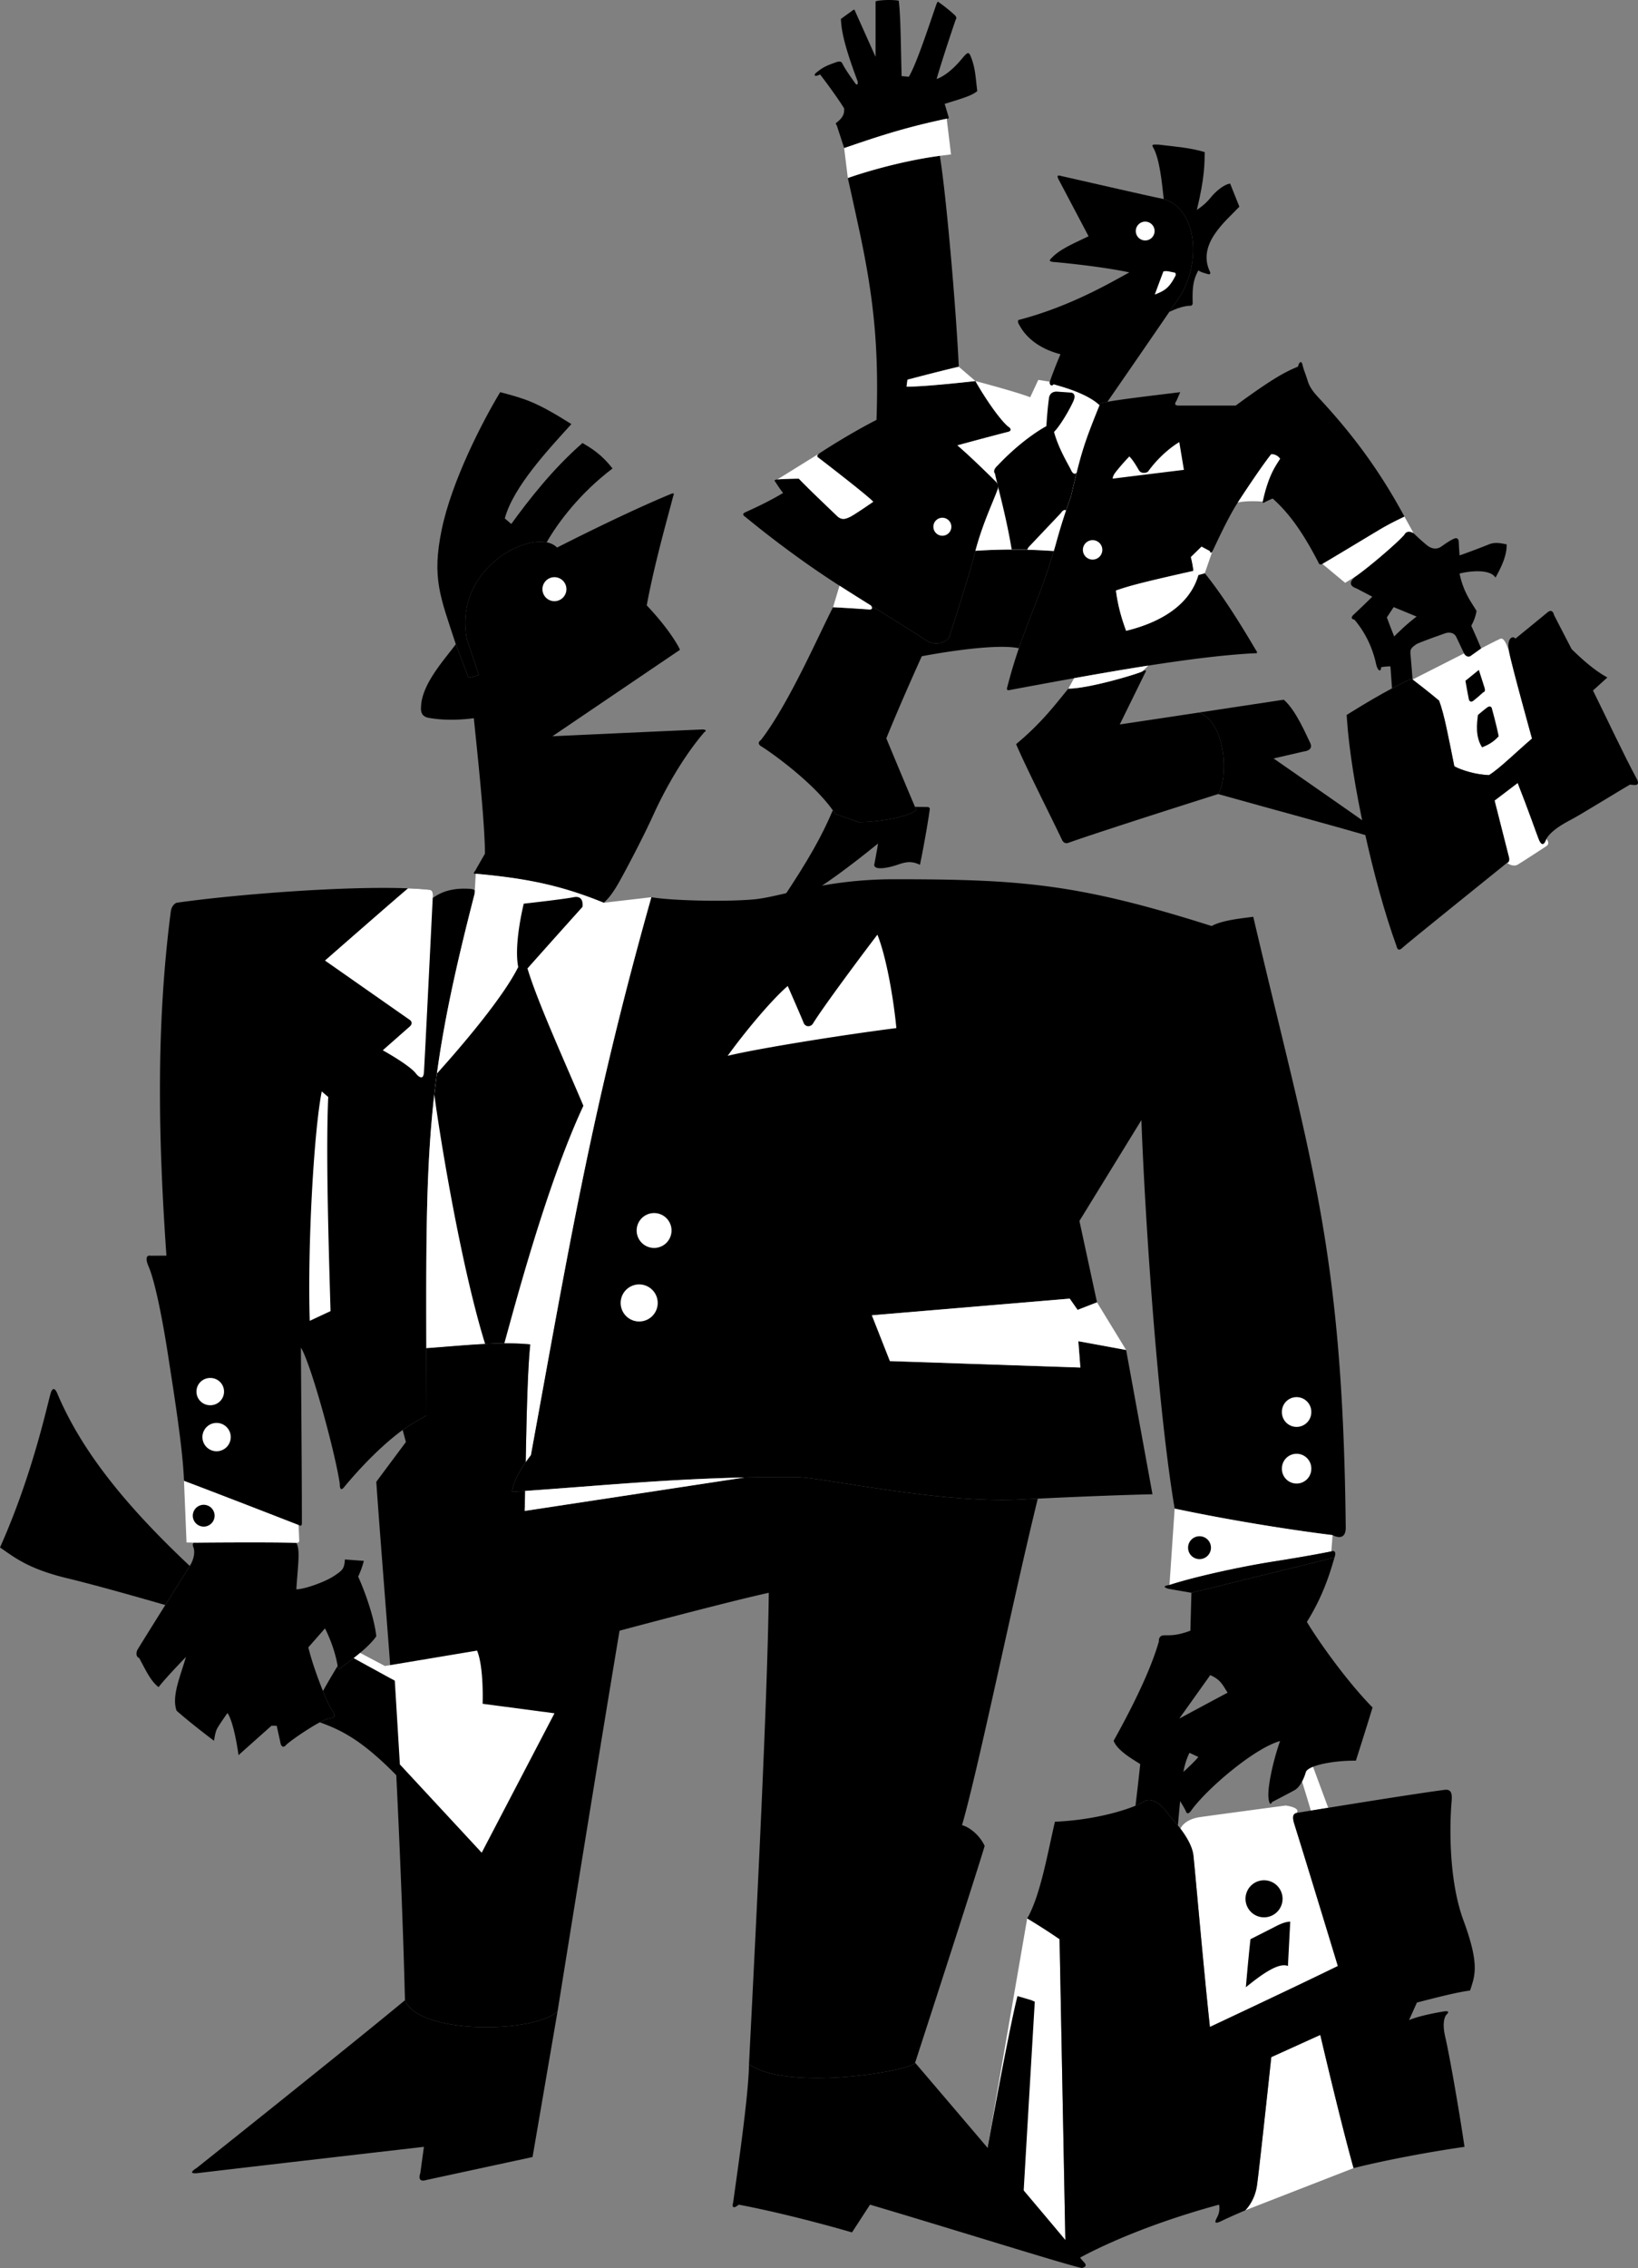
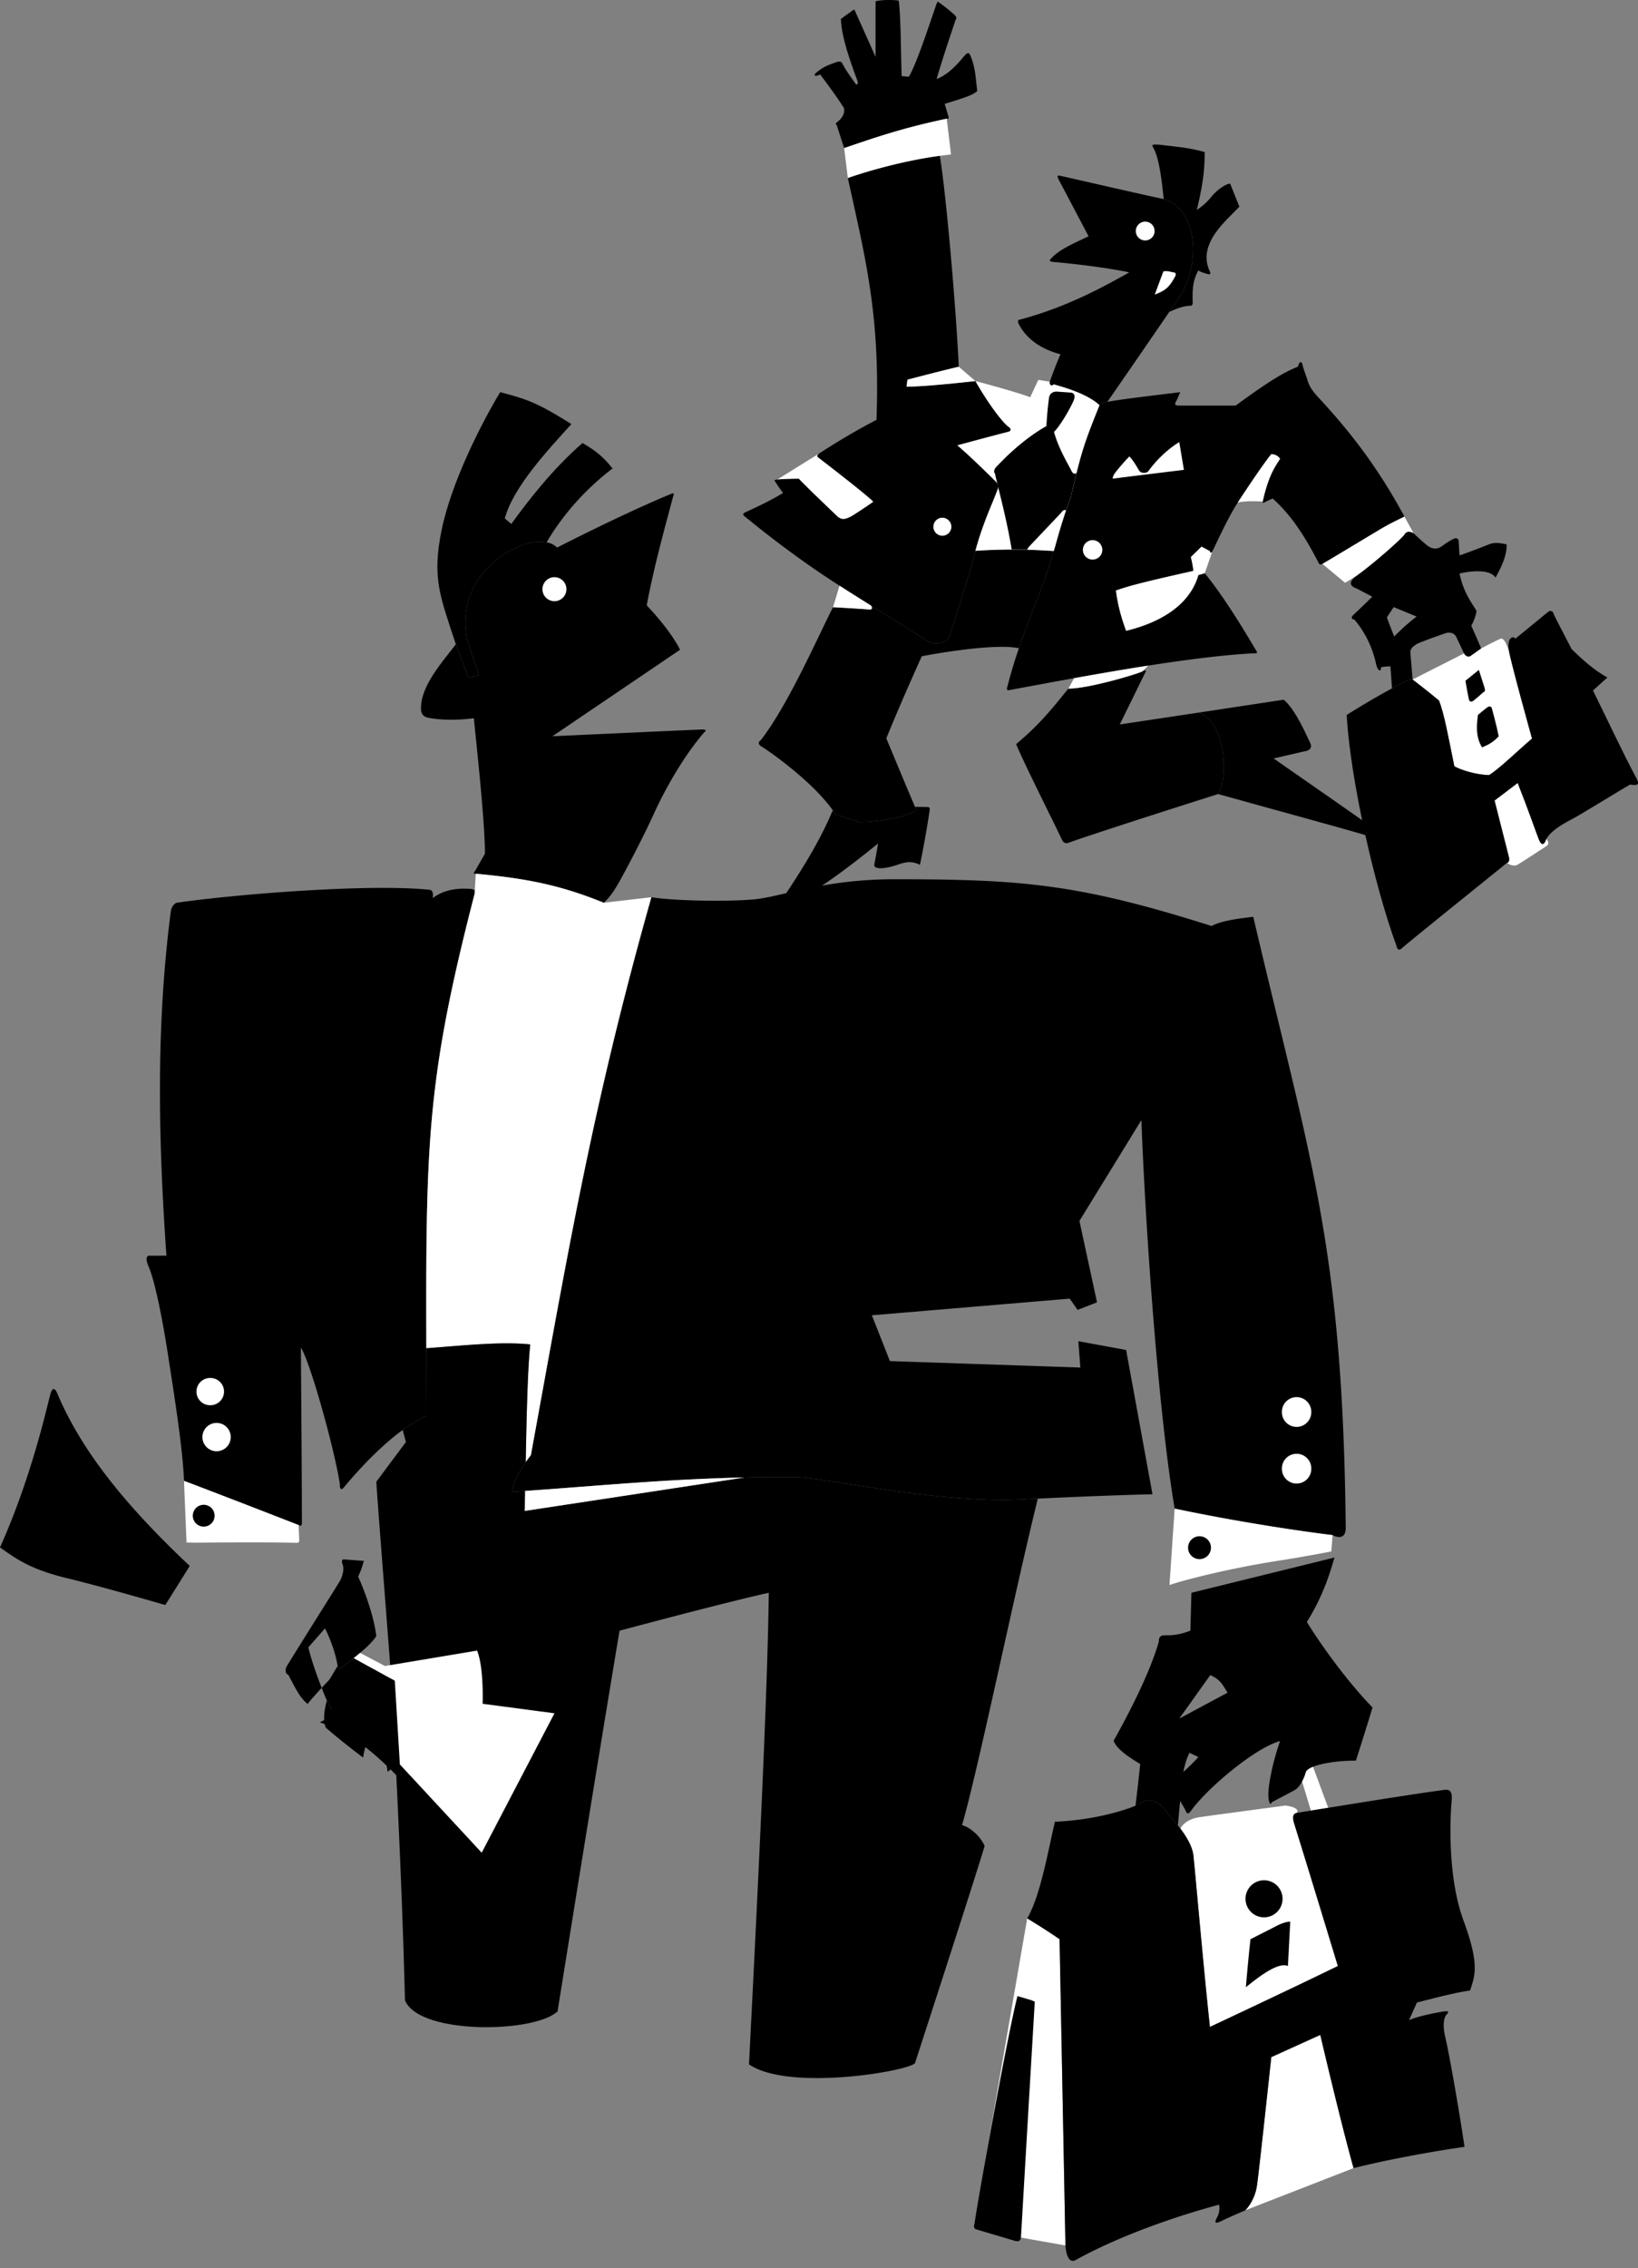
<svg xmlns="http://www.w3.org/2000/svg" width="520.231" height="720.006" viewBox="0 0 390.173 540.005">
  <rect x="0" y="0" width="390.173" height="540.005" fill="#808080" stroke="none" />
  <path style="fill:#fff;fill-opacity:1;fill-rule:nonzero;stroke:none" d="M332.965 483.59c.87.664 3.863 2.96 6.316 5.031 1.239 3.3 2.114 8.133 3.633 15.637 1.79.96 5.23 2.008 8.258 2.09 2.48-1.512 6.488-5.5 10.242-8.7 0 0-4.941-17.757-5.504-20.921-.605-1.57-1.156-3.22-2.12-2.805-.966.41-4.49 2.254-4.49 2.254l-2.585 1.844c-.965.414-1.488-.649-1.488-.649l-12.262 6.219m31.851 37.969c-.55 1.652-1.222 1.492-1.773.113-.55-1.375-2.527-7.098-5.043-13.45l-5.504 4.184s1.41 5.567 3.453 13.606c.184 1.176-.465 1.21-.465 1.21.461.47 1.653.93 2.48.47.825-.458 6.973-4.497 6.973-4.497s.86-.613-.12-1.636" transform="translate(3.512 -321.8)" />
  <path style="fill:#000;fill-opacity:1;fill-rule:nonzero;stroke:none" d="M386.426 507.36c-3.196-5.923-7.098-14.317-10.489-21.157l3.426-3.09c-3.082-1.664-6.199-4.476-8.52-6.777-2.472-4.746-4.163-8.066-4.163-8.066s-.317-1.739-1.586-.66c-1.27 1.077-7.645 6.253-7.645 6.253-.496-.77-2.105-.297-1.539 2.864.563 3.164 5.504 20.921 5.504 20.921-3.754 3.2-7.762 7.188-10.242 8.7-3.027-.082-6.469-1.13-8.258-2.09-1.52-7.504-2.394-12.336-3.633-15.637-2.453-2.07-5.445-4.367-6.316-5.031l-.258-.195c-1.45.644-3.043 1.449-4.637 2.3-5.386 2.875-10.812 6.34-10.812 6.34l.066.88c.953 14.589 6.344 39.093 11.746 53.94.137.48.364 1.68 1.442.637 1.078-1.047 20.566-16.691 24.972-20.27 0 0 .649-.035.465-1.21-2.043-8.04-3.453-13.606-3.453-13.606l5.504-4.183c2.516 6.351 4.492 12.074 5.043 13.449.55 1.379 1.223 1.539 1.773-.113 1.086-1.942 3.918-3.579 5.997-4.653 2.082-1.07 12.433-7.472 13.945-8.3.773.054 2.539.554 1.668-1.247" transform="translate(3.512 -321.8)" />
  <path style="fill:#000;fill-opacity:1;fill-rule:nonzero;stroke:none" d="M332.965 483.59c-.176-2.246-.43-5.434-.516-6.215-.137-1.238.707-1.648 1.328-2.129.621-.476 7.075-2.703 7.075-2.703s1.945-.637 2.632 1.152l1.743 3.676s.523 1.063 1.488.649l2.586-1.844c-1.238-3.028-3.633-8.176-3.633-8.176s-1.652-5.094-3.992-4.129c-4.801 1.977-10.34 6.465-13.903 10.324 0 0-.687.961-.414 2.89.2 1.38.536 6.052.711 8.61 1.594-.851 3.188-1.656 4.637-2.3l.258.195m12.594.297c.421 2.547.832 4.515.832 4.515s.27.82 1.004.278c.734-.54 2.457-2.09 2.457-2.09s.613-.024.218-1.164l-1.32-4.121-3.191 2.582m7.925 13.211c-.558-2.785-1.668-6.754-1.668-6.754s-.289-.676-1.035-.137c-.746.54-2.25 1.828-2.25 1.828-.254 2.05-.66 5.137.989 7.707 1.19-.488 2.609-1.12 3.964-2.644m-152.48 20.457c-.965-.414-3.168-1.102-5.508-1.93-.195-.3-.418-.602-.633-.902-2.566 6.02-5.62 11.617-12.441 21.78-.828.919-1.102 2.2 1.558.731 2.66-1.464 5.782-1.742 21.657-14.59-.239 1.63-.899 5.028-.899 5.028s-.14.613.778.797c.918.183 2.625-.078 4.355-.64 1.727-.563 3.363-1.31 5.75-.118 1.211-5.8 2.164-11.793 2.348-13.262 0 0 .054-.52-.61-.504-.175.008-1.324-.011-2.918-.039.11.25.22.508.325.754-2.477 1.93-9.774 2.895-13.762 2.895m81.082-26.102c6.742 2.613 6.871 16.05 4.559 19.41 12.757 3.575 29.015 7.93 37.687 10.543 0 0 6.766 2.856.414-1.652-6.355-4.504-24.887-17.367-24.887-17.367l7.157-1.653s2.504-.168 1.543-2.093c-.961-1.926-3.387-7.762-6.278-10.243l-20.195 3.055" transform="translate(3.512 -321.8)" />
  <path style="fill:#000;fill-opacity:1;fill-rule:nonzero;stroke:none" d="M241.2 452.691a124.19 124.19 0 0 0-3.723-.046c-2.551.004-5.414.085-8.641.296-.992 4.278-5.488 18.223-6.133 20.246-.64 2.016-4.039 2.2-5.414 1.192-4.785-3.098-9.227-5.844-13.398-8.442 0 0 .8.852-.164.989-5.891-.418-8.809-.547-8.809-.547-3.473 6.719-10.57 23.082-17.176 31.613 0 0-1.234.762.156 1.563 1.336.773 11.86 8.015 16.965 15.168.215.3.438.601.633.902 2.34.828 4.543 1.516 5.508 1.93 3.988 0 11.285-.965 13.762-2.895-.106-.246-.215-.504-.325-.754-3.02-7.094-6.832-16.312-6.832-16.312 3.645-8.985 8.45-19.543 8.45-19.543s16.71-3.266 23.125-1.91c2.71-7.946 5.562-13.82 8.32-23.149a175.924 175.924 0 0 0-6.305-.3m-2.676 46.281c2.34 5.504 8.657 17.96 10.997 22.918 0 0 .484.968 1.46.578 8.262-2.942 35.665-11.606 35.665-11.606 2.312-3.36 2.183-16.797-4.56-19.41-8.538 1.29-18.866 2.836-18.866 2.836l6.039-12.297s.71-1.02-.664-.332c-1.375.688-12.809 4.098-17.625 4.098-3.082 3.73-6.305 8.12-12.446 13.215" transform="translate(3.512 -321.8)" />
  <path style="fill:#000;fill-opacity:1;fill-rule:nonzero;stroke:none" d="M198.441 364.188c2.633-.961 12.188-4 21.914-5.286 1.43 8.48 3.829 35.485 4.516 50.215-5.36 1.262-11.125 2.809-12.223 3.082l-.222 1.653c4.133.078 16.41-1.325 16.41-1.325 2.172 3.856 5.613 8.938 7.727 10.774.457.277 1.148.91.195 1.293-3.606.898-12.219 3.242-12.219 3.242 3.488 2.953 9.176 8.644 9.176 8.644s.879.907.422 1.825c-1.246 3.406-3.559 8.12-5.301 14.636-.992 4.278-5.488 18.223-6.133 20.246-.64 2.016-4.039 2.2-5.414 1.192-4.785-3.098-9.226-5.844-13.398-8.442a616.077 616.077 0 0 1-7.43-4.683 217.67 217.67 0 0 1-6.82-4.555 247.59 247.59 0 0 1-15.586-11.808c-1.086-.704-.239-1.004.129-1.196 5.398-2.433 7.558-3.785 8.84-4.515-.946-1.2-1.891-2.72-1.891-2.72s-.547-.398.531-.503c1.078-.105 3.82-.191 5.106-.191 2.53 2.64 6.433 6.312 9.093 8.879 1.149 1.101 2.078.699 3.098.226 1.016-.469 5.535-3.601 5.535-3.601-1.43-1.579-13.035-10.48-13.035-10.48s-.781-.368.133-1c3.312-2.185 8.812-5.532 13.676-8.013.585-17.172-.645-29.09-4.145-45.351-1.523-7.078-2.684-12.239-2.684-12.239m111.954 52.098c-.844-.95-1.899-2.105-2.422-3.832-.524-1.726-.934-2.496-1.207-3.734-.278-1.239-.88-.664-1.082.37-2.977 1.212-6.043 2.806-14.856 9.278h-13.433c-1.512 0-.922-.668-.57-1.351l.792-1.844c-4.422.566-13.437 1.578-17.351 2.305-.848.156-1.457.296-1.727.421-.05.122-.098.235-.144.356-3.004 7.441-3.985 10.164-5.47 16.137a455.473 455.473 0 0 0-1.34 5.597c-.17.551-.581 1.617-1.175 3.36a132.65 132.65 0 0 0-2.258 7.379c-.214.777-.43 1.53-.648 2.265-2.758 9.328-5.61 15.203-8.32 23.149a124.65 124.65 0 0 0-2.68 8.925c-.035.348-.606 1.332.637 1 4.859-.902 9.992-1.859 15.203-2.793 5.89-1.058 11.875-2.09 17.664-2.992 9.258-1.445 18.012-2.562 25.078-2.93.617-.042 1.168.149.586-.726s-6.352-11.117-12.2-18.344l-1.53.438c-2.208 7.629-9.844 11.484-17.212 13.273-.722-2.004-1.87-5.246-2.421-9.582 3.261-1.183 7.379-2.187 18.046-4.594.551 0 .387-.265.247-1.242a23.224 23.224 0 0 0-.454-2.133l2.547-2.488 1.977 1.063s.16.808.57.12c.414-.687 3.453-7.632 6.082-11.683 2.63-4.055 6.403-9.598 7.985-11.523.867.011 1.609.41 2.093 1.097-1.05 1.692-2.765 3.868-4.14 10.2 0 0-.047.5.398.207.45-.297 1.98-.934 1.98-.934 3.497 3.137 6.762 7.223 10.891 15.207 0 0 .168.793.957.363 2.824-1.648 9.824-5.883 13.266-7.945 3.441-2.066 5.855-3.055 6.27-3.332-6.024-11.164-12.512-19.809-20.63-28.508" transform="translate(3.512 -321.8)" />
  <path style="fill:#fff;fill-opacity:1;fill-rule:nonzero;stroke:none" d="M258.395 418.254c-3.172-2.98-9.622-4.567-10.938-4.973-.414.547-1.004.239-.906-.605l-2.742-.422-1.926 4.129c-3.578-1.375-13.047-3.856-13.047-3.856 2.172 3.856 5.613 8.938 7.726 10.774.458.277 1.149.91.196 1.293-3.606.898-12.219 3.242-12.219 3.242 3.488 2.953 9.176 8.644 9.176 8.644s.879.907.422 1.825c-1.246 3.406-3.559 8.12-5.301 14.636 3.226-.21 6.09-.293 8.64-.296a124.64 124.64 0 0 1 3.723.046c2.41.067 4.488.188 6.305.301.219-.734.433-1.488.648-2.265a132.65 132.65 0 0 1 2.258-7.38c.594-1.742 1.004-2.808 1.176-3.359.516-2.195.945-4.011 1.34-5.597 1.484-5.973 2.465-8.696 5.469-16.137m-36.403-68.214c-10.597 2.202-17.758 4.718-24.43 6.991l.88 7.156c2.632-.96 12.187-4 21.913-5.285l2.668-.332-1.03-8.53m39.547 85.726c4.683-.594 16.956-2.094 16.956-2.094l-1.101-6.606s-3.961 2.211-7.403 6.957c-.305.418-1.664.633-2.18-.214-.515-.844-1.316-2.32-2.308-3.329-1.266 1.286-2.774 3.075-3.39 3.903-.622.824-.575 1.383-.575 1.383m71.684 13.015s-1.414-.91-2.106.192c-.687 1.101-7.476 7.047-11.398 9.87l-2.82 1.723-5.41-4.496c2.823-1.648 9.823-5.882 13.265-7.945 3.441-2.066 5.855-3.055 6.27-3.332l2.199 3.988" transform="translate(3.512 -321.8)" />
  <path style="fill:#000;fill-opacity:1;fill-rule:nonzero;stroke:none" d="M197.563 357.031c6.671-2.273 13.832-4.789 24.43-6.992 0 0 .616.176.452-.387-.164-.558-.933-3.125-.933-3.125 4.414-1.347 6.593-2.007 7.761-3.043-.41-3.226-.437-5.714-1.68-8.539-.437-.941-.925-.312-1.402.172-.476.485-3.234 4.27-6.605 5.504 1.59-5.492 4.539-14.121 4.539-14.121s.469-.465-.21-1.098c-.677-.632-2.368-2.09-3.813-3.054 0 0-.168-.457-.5.304-1.653 4.68-4.7 14.188-6.625 17.422l-1.72-.152c-.187-6.332-.206-14.387-.69-17.961-1.446-.277-4.626-.18-5.516.164v13.215l-4.922-10.98s-.102-.489-.492-.114l-2.848 2.063c.129 2.046.29 5.007 3.938 14.714.207.551.027 1.414-.594.52-.617-.895-2.324-3.219-3.012-4.664-.316-.535-.73-.469-1.281-.328-2.195.773-3.235 1.152-4.887 2.531-.55.355-.77 1.266.883.441 2.836 3.704 4.91 6.727 5.734 8.106 0 .762.118 1.863-1.742 3.308-.36.258-.277.415-.035.668l1.77 5.426m62.703 60.446a5013.667 5013.667 0 0 0 14.757-21.418c1.243-1.813 2.118-3.094 2.372-3.489 5.425-8.3 4.101-21.172-3.704-23.367a9.937 9.937 0 0 0-.71-.168c-2.762-.52-21.669-4.887-23.598-5.3-.961-.274-1.281-.223-.613 1.027.667 1.254 7.015 13.289 7.015 13.289-3.762 1.832-7.187 3.191-9.183 5.601-.266.473.75.532 1.503.578 4.856.454 12.168 1.32 17.399 2.422-4.445 2.422-14.18 8.176-26.43 11.34 0 0-.289.36.13 1.047.417.684 2.46 5.176 9.89 7.106a104.928 104.928 0 0 0-2.543 6.53c-.098.845.492 1.153.906.606 1.316.407 7.766 1.992 10.938 4.973.046-.121.093-.234.144-.356.27-.125.879-.265 1.727-.421m59.453 41.367c-1.653 1.101-2.145 2.375-.14 3.043l3.788 1.984a210.14 210.14 0 0 1-4.379 4.215s-1.234.988.14 1.266c1.763 2.09 4.06 5.527 5.161 10.62.457 1.93 1.285 1.665 1.148.7 1.375-.274 3.165-.281 4.403-.008.273-1.652.55-3.992-.14-4.953-.688-.965-2.86-6.91-2.86-6.91l1.62-2.454c7.02 2.891 13.606 5.645 16.794 6.883 1.101-1.375 2.535-3.36 2.945-5.972-1.25-2.106-3.082-4.352-4.047-8.891 2.067-.55 7.188-1.238 8.563.96 1.137-2.03 2.781-5.175 2.644-7.925-1.293-.226-2.68-.633-4.332.055-1.648.687-5.632 2.172-6.87 2.586-.141-2.008-.192-3.121-.192-3.121s.066-1.399-1.172-.844c-1.234.555-2.54 1.562-3.145 1.957-.605.398-1.847.71-3.222-.387-1.38-1.101-3.203-2.867-3.203-2.867s-1.414-.91-2.106.191c-.687 1.102-7.476 7.047-11.398 9.872" transform="translate(3.512 -321.8)" />
  <path style="fill:#000;fill-opacity:1;fill-rule:nonzero;stroke:none" d="m241.719 451.84 7.453-7.867c.773-1.153 1.238-.625 1.238-.625.594-1.743 1.004-2.809 1.176-3.36.516-2.195.945-4.011 1.34-5.597 0 0-.664.722-1.278-.59-.613-1.313-2.964-5.031-4.093-9.16 1.511-1.512 3.695-5.305 4.586-7.27.886-1.969-.485-2.09-.485-2.09l-3.437-.242c-1.762-.027-1.856 1.512-1.856 1.512s-.375 2.453-.625 6.715c0 0-5.37 2.754-11.617 9.379-1.375 1.238-.625 1.921-.625 1.921.55 2.754 2.676 10.157 3.98 18.079a124.64 124.64 0 0 1 3.723.046s-.004-.296.52-.851" transform="translate(3.512 -321.8)" />
  <path style="fill:#fff;fill-opacity:1;fill-rule:nonzero;stroke:none" d="M203.89 465.938s.801.851-.163.988c-5.891-.418-8.809-.547-8.809-.547l1.543-5.125a616.077 616.077 0 0 0 7.43 4.683m64.703 15.723c-1.375.688-12.809 4.098-17.625 4.098l1.375-2.485c5.89-1.058 11.875-2.09 17.664-2.992l-1.414 1.38" transform="translate(3.512 -321.8)" />
  <path style="fill:#000;fill-opacity:1;fill-rule:nonzero;stroke:none" d="M289.508 365.512c-1.582.203-3.598 2.054-4.488 3.156-.899 1.102-1.637 1.879-3.442 3.117 1.86-7.637 1.832-10.941 1.875-13.762-3.305-1.035-6.887-1.293-11.012-1.793-1.586-.066-1.652.032-1.23.754 1.547 2.723 2.098 8.774 2.48 12.22 7.805 2.194 9.13 15.066 3.704 23.366-.254.395-1.13 1.676-2.372 3.489 2.907-1.414 4.614-1.461 4.989-1.461.414.004.578-.309.574-.582-.14-4.2.25-5.782 1.352-7.844.62.48 1.57.676 2.273.894.7.22.562-.414.562-.414-3.304-6.605 3.54-12.07 6.938-15.636l-2.203-5.504" transform="translate(3.512 -321.8)" />
  <path style="fill:#fff;fill-opacity:1;fill-rule:nonzero;stroke:none" d="M273.61 386.445c-.446 1.121-2.051 5.493-2.051 5.493 2.05-.813 3.285-1.364 4.73-4.118.348-.48.418-1.093-.203-1.164-.617-.07-1.719-.484-2.477-.21m-4.336-11.876a2.239 2.239 0 0 1 2.239 2.243 2.238 2.238 0 1 1-4.477 0 2.241 2.241 0 0 1 2.238-2.243m-87.609 61.387c1.078-.105 3.82-.191 5.106-.191 2.53 2.64 6.433 6.312 9.093 8.879 1.149 1.101 2.078.699 3.098.226 1.016-.469 5.535-3.601 5.535-3.601-1.43-1.579-13.035-10.48-13.035-10.48s-.781-.368.133-1l-9.93 6.167m43.207-26.84c-5.36 1.262-11.125 2.809-12.223 3.082l-.222 1.653c4.133.078 16.41-1.325 16.41-1.325l-3.965-3.41m-3.911 35.957a2.141 2.141 0 1 1 0 4.283 2.141 2.141 0 0 1 0-4.283m62.513 13.207-1.532.438c-2.207 7.629-9.843 11.484-17.21 13.273-.723-2.004-1.872-5.246-2.422-9.582 3.261-1.183 7.379-2.187 18.046-4.594.551 0 .387-.265.247-1.242a23.461 23.461 0 0 0-.454-2.133l2.547-2.488 1.977 1.063s.16.808.57.12l-1.77 5.145m7.852-16.828c2.63-4.055 6.403-9.598 7.985-11.523.867.011 1.609.41 2.093 1.097-1.05 1.692-2.765 3.868-4.14 10.2 0 0-3.57-.309-5.938.226m-34.578 8.953a2.316 2.316 0 0 1 2.317 2.317 2.315 2.315 0 1 1-2.316-2.316m48.616 303.043c-.715.167-1.125.648-.652 2.37 2.601 8.242 10.453 34.078 10.453 34.078-8.902 4.387-30.473 14.508-30.473 14.508-1.597-14.797-3.632-38.32-3.937-40.879-.313-2.562-2.258-5.23-3.082-6.332 0 0 .824-2.203 4.68-2.754 3.851-.55 20.37-2.754 20.37-2.754s3.633.442 2.641 1.762m-64.195 25.11c3.164 1.925 5.094 3.164 7.707 4.953.188 9.61 1.402 72.926 1.402 72.926l-10.597-1.883c-.09 1.285-1.375.828-1.375.828s-8.352-2.48-9.27-2.754c-.918-.277-.457-1.285-.457-1.285l12.59-72.785m77.742 59.461c-3.027-10.735-7.93-31.715-7.93-31.715l-11.671 5.289s-2.856 26.691-3.407 30.535c-.55 3.848-2.797 5.941-2.797 5.941l25.805-10.05m-10.863-98.81-3.121 1.099 3.82 12.586 4.121-.668-4.82-13.016" transform="translate(3.512 -321.8)" />
  <path style="fill:#000;fill-opacity:1;fill-rule:nonzero;stroke:none" d="M238.855 797.055c-2.19 8.355-8.992 45.847-10.277 54.289 0 0-.46 1.008.457 1.285l9.27 2.754s1.285.457 1.375-.828c.89-15.528 3.293-56.176 3.293-56.176s-.325-.113-.817-.348l-3.3-.976m107.804-1.321c1.184-3.57 2.29-6.21-1.566-16.672-3.856-10.46-3.149-24.484-2.875-27.785.144-1.793.347-3.535-1.578-3.328-5.797.75-19.258 2.899-27.774 4.278l-4.12.668-3.384.554c-.715.168-1.125.649-.652 2.371 2.601 8.242 10.453 34.078 10.453 34.078-8.902 4.387-30.473 14.508-30.473 14.508-1.597-14.797-3.632-38.32-3.937-40.879-.313-2.562-2.258-5.23-3.082-6.332a18.758 18.758 0 0 0-.613-.765c-.899-1.082-2.118-2.434-2.555-3.09-.55-.824-3.285-4.016-5.504-2.613-.484.304-1.176.648-2.04 1.007-3.8 1.582-10.995 3.473-19.187 3.809-1.68 7.16-3.468 17.672-6.605 23.016 3.164 1.925 5.094 3.164 7.707 4.953.188 9.61 1.402 72.925 1.402 72.925s.192 4.715 2.48 3.442c2.286-1.277 13.876-7.652 34.106-13.16 0 0 .383 1.46-.441 2.976-.828 1.512-.43 1.633 1.226.817 1.657-.813 5.457-2.442 5.457-2.442s2.247-2.093 2.797-5.941c.551-3.844 3.407-30.535 3.407-30.535l11.671-5.29s4.903 20.981 7.93 31.716c7.211-1.825 17.754-3.825 26.426-5.067-1.399-9.48-3.637-22.082-4.598-26.21-.965-4.13.324-5.294.324-5.294s1.243-1.05-.757-.719c-2 .332-5.98 1.09-8.184 2.051l1.875-4.183c4.738-1.223 9.496-2.45 12.664-2.864" transform="translate(3.512 -321.8)" />
-   <path style="fill:#000;fill-opacity:1;fill-rule:nonzero;stroke:none" d="M274.504 753.34c.437.656 1.656 2.008 2.555 3.09.304-3.383.867-9.438 1.254-12.266.55-4.039 2.386-6.605 2.386-6.605s14.317-8.262 16.516-9.18c2.203-.914 3.488.55 3.488.55s2.938 6.794 4.223 11.38l3.12-1.098s-2.019-7.16-4.038-12.848c-2.02-5.691-8.262-2.754-8.262-2.754s-20.555 8.809-24.406 11.012c-3.856 2.203-2.938 4.219-2.938 4.219s-.668 6.668-1.441 12.894c.863-.359 1.555-.703 2.039-1.007 2.219-1.403 4.953 1.789 5.504 2.613m23.078 16.144a4.411 4.411 0 1 1 0 8.825 4.411 4.411 0 0 1-4.41-4.414 4.408 4.408 0 0 1 4.41-4.41m-3.23 14.027c-.54 4.804-1.098 11.441-1.098 11.441 3.777-3.07 7.816-5.973 10.02-5.055l.55-10.57c-1.836.074-3.594 1.258-4.804 1.817l-4.668 2.367M140.3 536.742c1.579-1.355 2.891-3.527 3.91-5.367 1.024-1.84 5.09-9.379 7.935-15.617 2.843-6.242 7.152-13.848 12.109-19.63.457-.276.547-.585-.395-.644-5.504.211-35.78 1.614-35.78 1.614l30.39-20.59c-.465-1.059-2.79-5.156-7.93-10.57 1.93-10.383 5.133-21.403 6.324-26.083 0 0 .5-.914-.52-.46-6.136 2.52-15.784 6.996-27.163 12.777-.618-.64-1.465-1.055-2.48-1.25-7.083-1.371-22.044 7.836-18.977 23.18l2.847 8.445-2.48.64-3.028-8c-2.652 3.594-7.59 8.903-8.23 14.133-.055 1.094-.484 2.992 1.781 3.399 2.266.406 5.79.726 10.742.086.567 5.773 2.645 24.464 2.645 32.265-1.309 2.25-2.371 4.149-2.371 4.149s-.715.707.183.613c11.594 1.066 19.887 2.582 30.489 6.91M75.469 728.84c-.39-.559-1.176-2.258-2.051-4.414-1.277-3.153-2.746-7.293-3.484-10.399 2.617-2.976 3.964-4.511 3.964-4.511s2.149 4.015 2.973 8.699c0 0 .004.125.02.281.043.367.199.918.78.434.356-.297 1.606-1.188 3.067-2.34.496-.39 1.012-.809 1.532-1.246 1.496-1.266 2.984-2.684 3.851-3.957-.465-4.297-2.531-10.235-4.32-14.207.976-2.063 1.347-3.743 1.347-3.743l-4.511-.332c-.14 2.286-.582 2.59-2.645 3.965-2.066 1.375-6.992 3.14-8.918 3.14.403-6.054.961-9.417 0-11.065-7.16-.208-23.953-.04-23.953-.04s-1.168-.32-.48 1.332c.343 1.375-.227 2.875-.61 3.618-.039.07-.16.277-.347.586-.883 1.445-3.274 5.246-5.825 9.312-2.496 3.98-5.14 8.211-6.68 10.73 0 0-.628 1.477.473 1.891 1.758 3.324 2.817 5.547 4.606 6.926 1.578-2.086 6.523-7.188 6.523-7.188-1.328 4.61-3.469 9.36-2.23 12.801 3.746 3.305 8.922 7.16 8.922 7.16s.238-1.879.648-2.734c.406-.852 2.543-3.875 2.543-3.875s1.406 1.488 2.645 10.023c2.421-2.164 7.843-6.996 7.843-6.996h1.243l.972 4.403s.395 1.164 1.235.215c.656-.739 5.156-3.895 8.074-5.434.816-.434 1.515-.742 1.969-.832 2.062-.414 1.789-.828.824-2.203" transform="translate(3.512 -321.8)" />
+   <path style="fill:#000;fill-opacity:1;fill-rule:nonzero;stroke:none" d="M274.504 753.34c.437.656 1.656 2.008 2.555 3.09.304-3.383.867-9.438 1.254-12.266.55-4.039 2.386-6.605 2.386-6.605s14.317-8.262 16.516-9.18c2.203-.914 3.488.55 3.488.55s2.938 6.794 4.223 11.38l3.12-1.098s-2.019-7.16-4.038-12.848c-2.02-5.691-8.262-2.754-8.262-2.754s-20.555 8.809-24.406 11.012c-3.856 2.203-2.938 4.219-2.938 4.219s-.668 6.668-1.441 12.894c.863-.359 1.555-.703 2.039-1.007 2.219-1.403 4.953 1.789 5.504 2.613m23.078 16.144a4.411 4.411 0 1 1 0 8.825 4.411 4.411 0 0 1-4.41-4.414 4.408 4.408 0 0 1 4.41-4.41m-3.23 14.027c-.54 4.804-1.098 11.441-1.098 11.441 3.777-3.07 7.816-5.973 10.02-5.055l.55-10.57c-1.836.074-3.594 1.258-4.804 1.817l-4.668 2.367M140.3 536.742c1.579-1.355 2.891-3.527 3.91-5.367 1.024-1.84 5.09-9.379 7.935-15.617 2.843-6.242 7.152-13.848 12.109-19.63.457-.276.547-.585-.395-.644-5.504.211-35.78 1.614-35.78 1.614l30.39-20.59c-.465-1.059-2.79-5.156-7.93-10.57 1.93-10.383 5.133-21.403 6.324-26.083 0 0 .5-.914-.52-.46-6.136 2.52-15.784 6.996-27.163 12.777-.618-.64-1.465-1.055-2.48-1.25-7.083-1.371-22.044 7.836-18.977 23.18l2.847 8.445-2.48.64-3.028-8c-2.652 3.594-7.59 8.903-8.23 14.133-.055 1.094-.484 2.992 1.781 3.399 2.266.406 5.79.726 10.742.086.567 5.773 2.645 24.464 2.645 32.265-1.309 2.25-2.371 4.149-2.371 4.149s-.715.707.183.613c11.594 1.066 19.887 2.582 30.489 6.91M75.469 728.84c-.39-.559-1.176-2.258-2.051-4.414-1.277-3.153-2.746-7.293-3.484-10.399 2.617-2.976 3.964-4.511 3.964-4.511s2.149 4.015 2.973 8.699c0 0 .004.125.02.281.043.367.199.918.78.434.356-.297 1.606-1.188 3.067-2.34.496-.39 1.012-.809 1.532-1.246 1.496-1.266 2.984-2.684 3.851-3.957-.465-4.297-2.531-10.235-4.32-14.207.976-2.063 1.347-3.743 1.347-3.743l-4.511-.332s-1.168-.32-.48 1.332c.343 1.375-.227 2.875-.61 3.618-.039.07-.16.277-.347.586-.883 1.445-3.274 5.246-5.825 9.312-2.496 3.98-5.14 8.211-6.68 10.73 0 0-.628 1.477.473 1.891 1.758 3.324 2.817 5.547 4.606 6.926 1.578-2.086 6.523-7.188 6.523-7.188-1.328 4.61-3.469 9.36-2.23 12.801 3.746 3.305 8.922 7.16 8.922 7.16s.238-1.879.648-2.734c.406-.852 2.543-3.875 2.543-3.875s1.406 1.488 2.645 10.023c2.421-2.164 7.843-6.996 7.843-6.996h1.243l.972 4.403s.395 1.164 1.235.215c.656-.739 5.156-3.895 8.074-5.434.816-.434 1.515-.742 1.969-.832 2.062-.414 1.789-.828.824-2.203" transform="translate(3.512 -321.8)" />
  <path style="fill:#000;fill-opacity:1;fill-rule:nonzero;stroke:none" d="M323.426 728.344c-1.633 5.414-3.965 12.664-3.965 12.664-4.902-.055-11.066.988-11.895 2.64-.48 1.72-1.468 3.696-2.68 4.368-1.206.675-5.398 2.851-5.398 2.851s-.562 1.371-.84-.969c-.273-2.34.961-8.472 2.754-13.566-6.129 1.695-17.492 11.406-21.164 16.543 0 0-.84 1.332-1.254.23-.41-1.101-3.793-6.234-3.793-6.234s-.136-.687.829-1.238c.96-.551 5.093-4.406 5.918-5.508l-2.122-.988c-1.043 1.265-5.449 2.226-5.449 2.226l-1.101-3.164c-.688 1.653-2.477 3.578-2.477 3.578s-.277 1.727-1.93.551c-1.648-1.172-6.136-3.441-7.101-6.055 3.523-6.332 8.578-15.96 10.781-23.668 0 0-.168-1.375 1.14-1.437 1.305-.063 2.81.219 6.36-1.106l.246-9.027 34.086-8.394c-.664 2.074-2.18 8.312-6.582 15.332 2.777 4.625 9.441 14.039 15.637 20.37zm-46.031 2.644s8.53-4.593 11.511-6.168c-1.238-1.925-1.656-3.082-4.133-4.183l-7.378 10.351M98.09 658.824c-.016-5.73-.035-11.047-.05-16.015-.08-26.961-.013-43.688 1.898-60.414.19-1.657.398-3.313.624-4.98 1.684-12.356 4.45-25.263 8.97-42.77 0 0 .855-1.086-1.094-1.211-1.954-.13-5.762-.18-8.88 2.207 0 0 .376-1.868-.734-1.985a80.136 80.136 0 0 0-5.148-.347c-15.43-.598-41.664 1.507-55.125 3.433 0 0-1.2.41-1.399 2.219-3.507 27.215-2.976 53.883-1.023 81.8l-3.742.024s-1.852-.531-.477 2.637c1.375 3.164 3.137 11.547 4.563 20.762 1.425 9.214 3.566 22.496 3.843 30.203 9.895 3.734 27.293 10.515 27.293 10.515s.84.578.786-.523c0-13.625-.223-36.75-.223-41.707 2.387 3.855 8.152 24.906 9.254 32.433 0 0-.09 2.133.988.825 1.078-1.309 7.195-8.7 13.984-13.657 2.02-1.43 5.692-3.449 5.692-3.449m196.926-118.742c-1.985.293-7.344.734-9.91 2.203-31.805-10.094-45.383-11.137-75.637-11.137-16.883 0-26.766 4.18-33.399 4.79-6.629.605-19.507.328-24.43-.516-14.128 50.074-19.714 83.703-28.699 132.844 0 0-.53.656-1.226 1.66-1.242 1.793-3.02 4.71-3.254 7.066 1.05-.066 2.09-.14 3.125-.21 17.691-1.223 33.23-2.786 52.227-3.2 3.902-.086 7.94-.125 12.187-.102 6.355.04 34.156 6.348 53.59 5.348 1.406-.074 2.773-.14 4.101-.207 17-.828 27.317-1.043 27.317-1.043-2.653-14.558-6.278-34.355-6.278-34.355l-11.386-2.09.484 6.273c-15.363-.52-45.363-1.539-45.363-1.539l-4.297-10.902L251.297 631l1.875 2.68 4.625-1.797-4.188-19.383 14.758-24.004c.934 25.113 4 69.399 7.926 92.496 20.164 4.25 37.621 6.313 37.621 6.313s3.313 1.933 3.125-2.125c-.715-66.426-8.344-86.72-22.023-145.098" transform="translate(3.512 -321.8)" />
  <path style="fill:#fff;fill-opacity:1;fill-rule:nonzero;stroke:none" d="M40.316 674.387c9.895 3.734 27.293 10.515 27.293 10.515l.153 3.606s.136.668-.688.637c-7.16-.208-23.953-.04-23.953-.04l-2.203-.046-.602-14.672m81.399-4.461a30.49 30.49 0 0 1 1.226-1.66c8.985-49.141 14.57-82.77 28.7-132.844l-11.34 1.32c-10.602-4.328-18.895-5.844-30.489-6.91l-.28 4.813c-4.52 17.507-7.286 30.414-8.97 42.77a251.33 251.33 0 0 0-.625 4.98c-1.91 16.726-1.976 33.453-1.898 60.414 4.48-.317 9.324-.782 14.008-1.016 1.55-.078 3.082-.133 4.574-.145 2.152-.011 4.23.055 6.172.254-.64 5.961-.895 18.102-1.078 28.024m153.344 29.254c5.375-1.762 15.96-4.203 25.05-5.633 9.086-1.434 13.5-2.367 13.5-2.367l.305-3.875s-17.457-2.063-37.621-6.313l-1.234 18.188" transform="translate(3.512 -321.8)" />
  <path style="fill:#000;fill-opacity:1;fill-rule:nonzero;stroke:none" d="M107.723 474.102c-3.067-15.344 11.894-24.551 18.976-23.18 2.774-4.809 7.875-11.633 15.696-17.582-2.57-3.3-4.98-4.793-7.16-6.055-7.157 6.238-12.864 13.637-16.958 19.27l-1.543-1.32c2.02-7.524 10.352-16.372 15.86-22.465-8.446-5.32-10.946-6-16.961-7.598-4.219 6.973-11.543 21.168-13.93 32.73-2.383 11.563-.371 15.895 3.36 27.285l3.027 8 2.48-.64-2.847-8.445" transform="translate(3.512 -321.8)" />
  <path style="fill:#fff;fill-opacity:1;fill-rule:nonzero;stroke:none" d="M128.555 459.227a2.854 2.854 0 0 1 2.855 2.855 2.854 2.854 0 0 1-2.855 2.856 2.854 2.854 0 0 1-2.856-2.856 2.854 2.854 0 0 1 2.856-2.855" transform="translate(3.512 -321.8)" />
-   <path style="fill:#000;fill-opacity:1;fill-rule:nonzero;stroke:none" d="M135.453 585.082c-4.648-10.957-11.035-25.004-13.32-32.703 6.219-7 13.101-14.649 13.101-14.649s.5-2.824-2.09-2.308c-2.593.508-11.894 1.539-11.894 1.539s-2.422 9.578-1.32 15.086c-3.032 6.113-10.93 15.996-19.368 25.367a251.33 251.33 0 0 0-.624 4.98c1.656 12.25 6.613 41.7 12.109 59.399 1.55-.078 3.082-.133 4.574-.145 2.2-7.863 9.988-37.644 18.832-56.566m79.016 227.852c-.598 1.836-29.938 6.984-39.57.379-.094 7.75-3.032 27.351-3.766 32.855 0 0-.696 2.203 1.32.55 12.813 2.423 26.98 6.61 26.98 6.61l4.294-6.61c19.367 5.731 46.21 14.169 50.433 15.087 0 0 1.828-.266.36-1.551-10.98-13.32-40.051-47.32-40.051-47.32M129.3 800.691c-5.519 5.23-33.046 5.614-36.35-2.644-13.735 11.379-49.66 39.973-49.66 39.973s-2.83 1.656.8 1.128c16.887-2.003 53.375-6.195 53.375-6.195l-.86 6.277s-.937 2.348 1.45 1.614c10.242-2.211 25.289-5.465 25.289-5.465l5.957-34.688m150.984-99.656-5.37-.926s-2.337-.582.144-.93c5.375-1.761 15.96-4.202 25.05-5.632 9.086-1.434 13.5-2.367 13.5-2.367s1.426-.614.762 1.46l-34.086 8.395" transform="translate(3.512 -321.8)" />
  <path style="fill:#fff;fill-opacity:1;fill-rule:nonzero;stroke:none" d="M46.61 649.89a3.242 3.242 0 0 1 3.242 3.243 3.243 3.243 0 0 1-3.243 3.246 3.245 3.245 0 1 1 0-6.488m1.469 10.699a3.373 3.373 0 1 1 0 6.746 3.373 3.373 0 1 1 0-6.746" transform="translate(3.512 -321.8)" />
  <path style="fill:#000;fill-opacity:1;fill-rule:nonzero;stroke:none" d="M44.957 680.086a2.596 2.596 0 1 1 .004 5.191 2.596 2.596 0 0 1-.004-5.191" transform="translate(3.512 -321.8)" />
  <path style="fill:#fff;fill-opacity:1;fill-rule:nonzero;stroke:none" d="M305.34 654.45a3.5 3.5 0 0 1 3.5 3.503 3.503 3.503 0 1 1-7.004 0 3.5 3.5 0 0 1 3.504-3.504m0 13.489c1.933 0 3.5 1.57 3.5 3.503a3.503 3.503 0 1 1-7.004 0 3.503 3.503 0 0 1 3.504-3.504" transform="translate(3.512 -321.8)" />
  <path style="fill:#000;fill-opacity:1;fill-rule:nonzero;stroke:none" d="M282.215 687.574a2.722 2.722 0 0 1 2.723 2.723 2.724 2.724 0 1 1-2.723-2.723" transform="translate(3.512 -321.8)" />
-   <path style="fill:#fff;fill-opacity:1;fill-rule:nonzero;stroke:none" d="M152.23 610.625a4.153 4.153 0 1 1 0 8.305 4.153 4.153 0 0 1 0-8.305m-3.488 16.992a4.414 4.414 0 0 1 4.414 4.41 4.414 4.414 0 0 1-8.828 0 4.414 4.414 0 0 1 4.414-4.41M99.559 535.64s.375-1.867-.735-1.984a80.136 80.136 0 0 0-5.148-.347c-4.461 3.777-19.778 17.195-19.778 17.195l20.098 14.062s1.168.66.074 1.66l-6.406 5.641s6.473 3.57 7.941 5.59c0 0 1.676 2.129 1.86-.305.183-2.43 2.094-41.511 2.094-41.511m-26.43 46.027c-1.836 9.176-3.414 36.266-2.863 54.617l4.957-2.312c-.555-18.692-1.102-38.504-.551-50.985l-1.543-1.32m96.684-8.48c6.808-1.676 27.117-4.954 40.19-6.606-.628-6.64-2.312-16.738-4.515-22.242-3.914 5.097-13.261 17.691-15.328 21.133-.527.89-1.848.93-2.262-.172-.414-1.102-3.77-8.739-3.77-8.739-3.636 3.11-9.858 10.461-14.315 16.625m94.917 70.036-11.386-2.09.484 6.273c-15.363-.52-45.363-1.539-45.363-1.539l-4.297-10.902L251.297 631l1.875 2.68 4.625-1.797 6.933 11.34" transform="translate(3.512 -321.8)" />
  <path style="fill:#000;fill-opacity:1;fill-rule:nonzero;stroke:none" d="M186 673.48c-4.246-.023-8.285.016-12.188.102-18.449 2.813-41.292 6.29-52.343 7.961.043-1.316.082-2.938.117-4.762-1.035.07-2.074.145-3.125.211.234-2.355 2.012-5.273 3.254-7.066.183-9.922.437-22.063 1.078-28.024-1.941-.199-4.02-.265-6.172-.254a108.91 108.91 0 0 0-4.574.145c-4.684.234-9.527.7-14.008 1.016.016 4.968.035 10.285.05 16.015 0 0-3.671 2.02-5.69 3.45l.773 2.863-7.05 9.468c.55 8.262 2.128 28.075 3.089 40.743.96 12.672 3.035 53.683 3.738 82.699 3.305 8.258 30.832 7.875 36.352 2.644 3.094-19.28 10.246-63.652 14.765-90.629 0 0 25.145-6.746 35.547-9.027-.277 24.227-2.77 74.012-4.715 112.278 9.633 6.605 38.973 1.457 39.57-.38 3.286-10.101 14.157-43.609 16.567-51.613-1.101-2.476-3.61-4.535-5.394-4.953 3.863-13.273 12.168-53.844 18.05-77.746-1.328.066-2.695.133-4.101.207-19.434 1-47.235-5.308-53.59-5.348" transform="translate(3.512 -321.8)" />
  <path style="fill:#fff;fill-opacity:1;fill-rule:nonzero;stroke:none" d="M173.813 673.582c-18.997.414-34.536 1.977-52.227 3.2a370.503 370.503 0 0 1-.117 4.761c11.05-1.672 33.894-5.148 52.344-7.961" transform="translate(3.512 -321.8)" />
  <path style="fill:#000;fill-opacity:1;fill-rule:nonzero;stroke:none" d="M10.137 653.578s-.864-2.281-1.559-.117c-.7 2.168-4.2 19.164-12.09 36.781 3.52 2.41 6.711 5.086 16.024 7.336 7.062 1.703 18.316 4.918 23.347 6.375 2.551-4.066 4.942-7.867 5.825-9.312-15.211-14.305-25.739-27.305-31.547-41.063m81.605 88.332-1.215-19.953-9.789-5.367c-1.46 1.152-2.71 2.043-3.066 2.34-.582.484-.738-.067-.781-.434a186.911 186.911 0 0 0-3.473 5.93c.875 2.156 1.66 3.855 2.05 4.414.966 1.375 1.239 1.789-.823 2.203-.454.09-1.153.398-1.97.832 4.88 1.8 9.895 3.953 18.99 13.39 0 0 .519 1.423.077-3.355" transform="translate(3.512 -321.8)" />
  <path style="fill:#fff;fill-opacity:1;fill-rule:nonzero;stroke:none" d="m80.738 716.59 9.79 5.367 1.214 19.953c4.145 4.457 19.488 21.012 19.488 21.012l17.336-33.195-17.117-2.262s.332-8.63-1.32-12.664l-21.95 3.668-5.91-3.125a63.25 63.25 0 0 1-1.53 1.246" transform="translate(3.512 -321.8)" />
</svg>